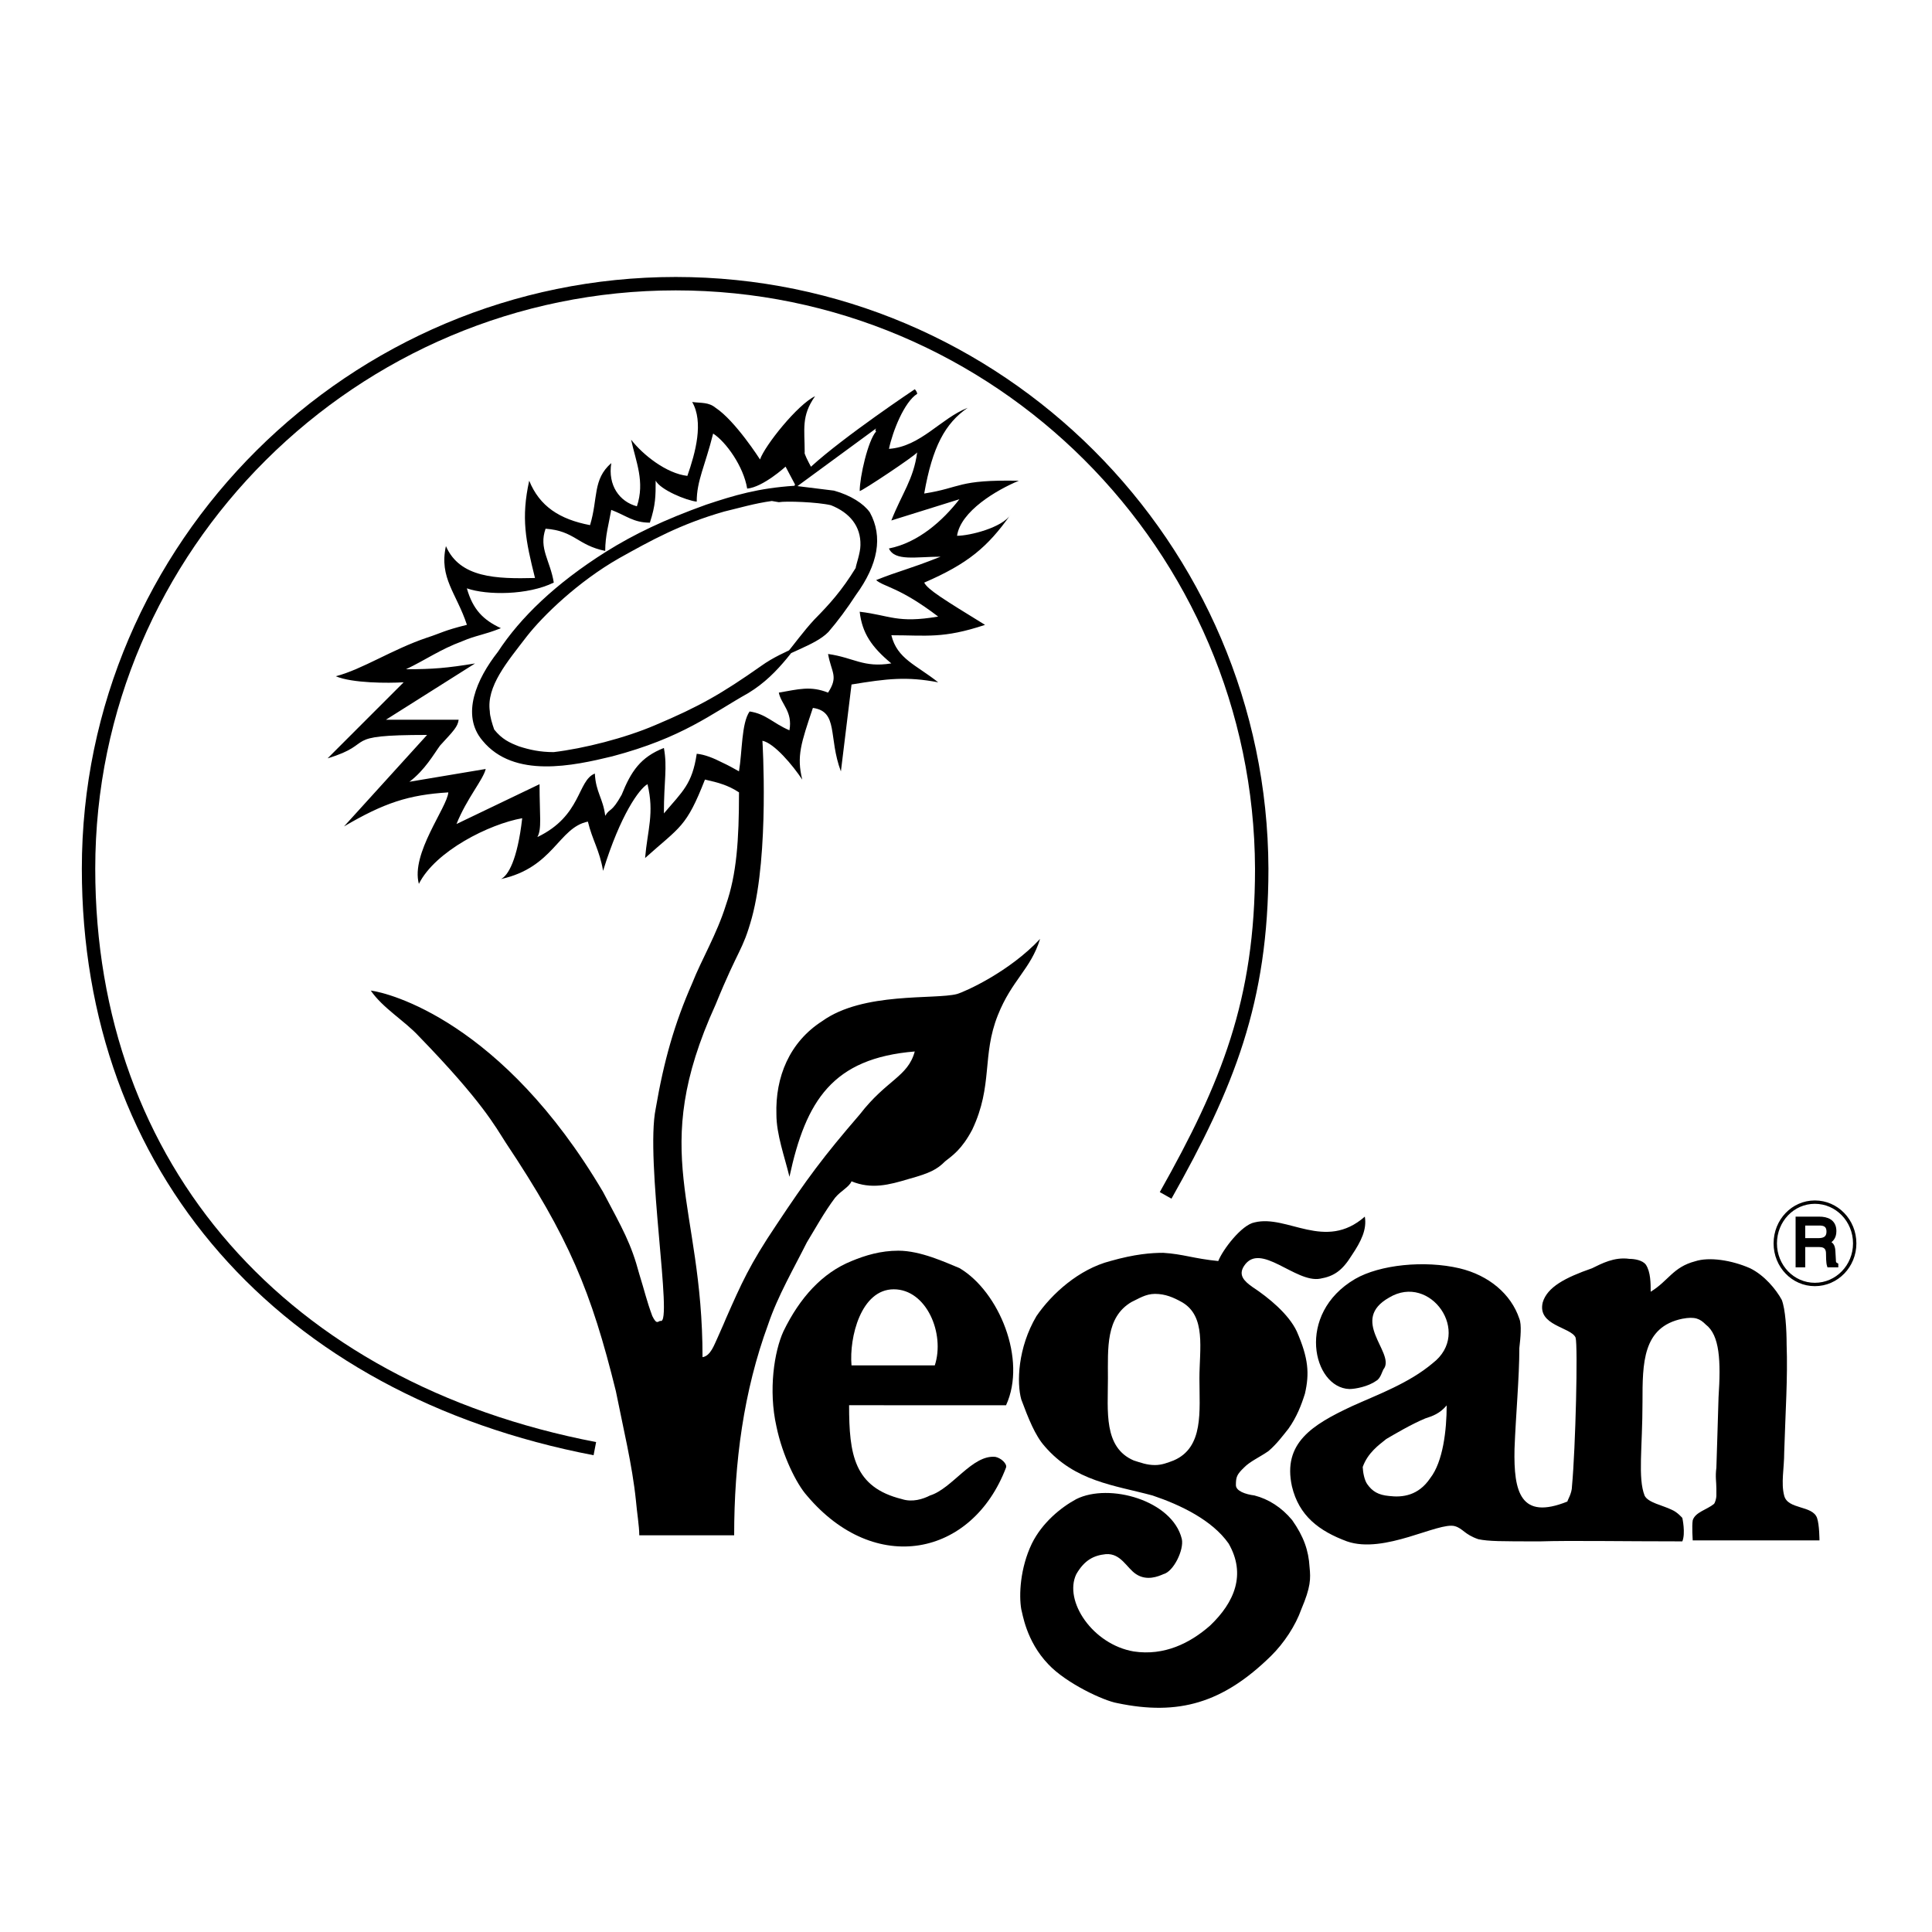
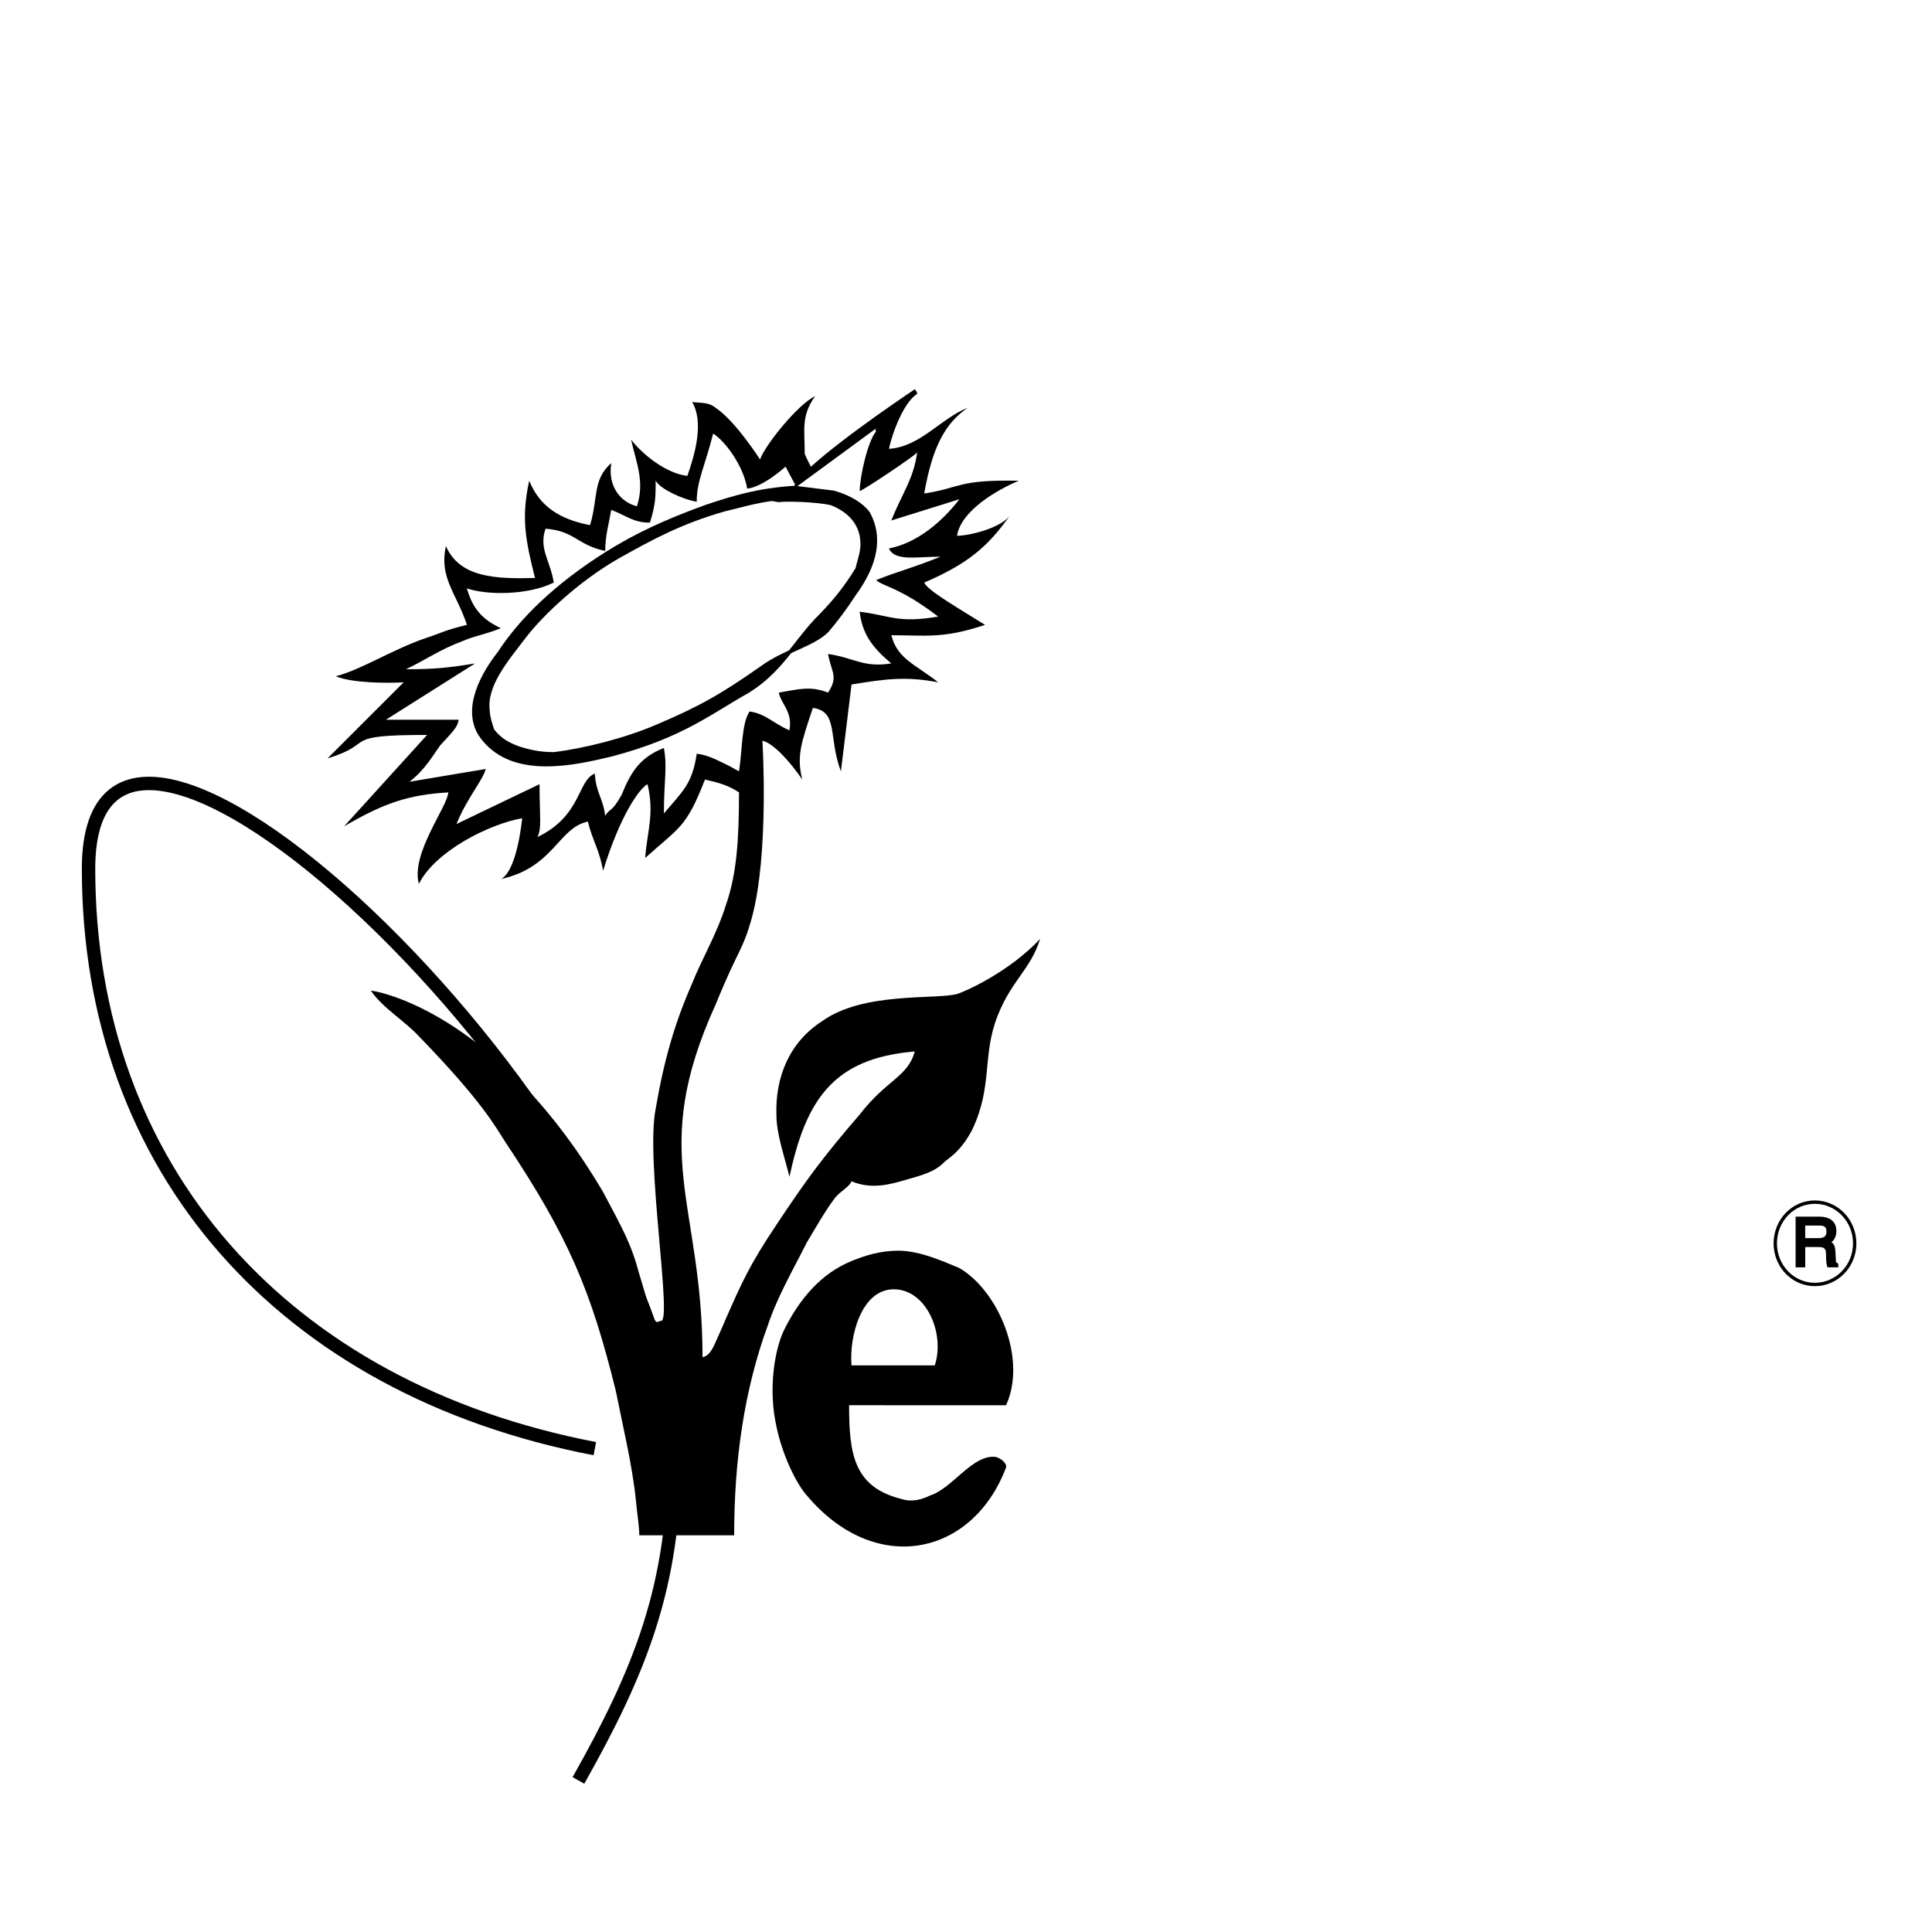
<svg xmlns="http://www.w3.org/2000/svg" version="1.0" x="0px" y="0px" viewBox="0 0 100 100" enable-background="new 0 0 100 100" xml:space="preserve">
  <g id="Allergy_x5F_certified">
    <path fill-rule="evenodd" clip-rule="evenodd" stroke="#000000" stroke-width="0.174" stroke-miterlimit="10" d="M94.938,65.209   l-0.025-0.437c-0.013-0.35-0.15-0.412-0.287-0.462c0.15-0.1,0.338-0.225,0.338-0.588c0-0.525-0.4-0.662-0.8-0.662h-0.175h-0.962   v2.45h0.325v-1.05h0.637h0.175c0.387,0,0.437,0.237,0.437,0.437c0,0.088,0,0.463,0.05,0.612h0.412v-0.05   C94.95,65.397,94.938,65.347,94.938,65.209z M94.125,64.172h-0.137h-0.637v-0.825h0.637h0.187c0.175,0,0.45,0.025,0.45,0.4   C94.625,64.11,94.363,64.172,94.125,64.172z" />
-     <path fill-rule="evenodd" clip-rule="evenodd" d="M69.981,72.783c1.325-0.6,2.949-1.187,4.174-2.224   c2.062-1.575-0.125-4.674-2.25-3.399c-2.062,1.162,0.237,2.799-0.25,3.649c-0.113,0.113-0.175,0.537-0.425,0.662   c-0.412,0.3-1.087,0.425-1.387,0.425c-1.887-0.063-2.799-3.887,0.3-5.699c1.275-0.737,3.587-0.975,5.399-0.55   c1.525,0.363,2.674,1.337,3.099,2.612c0.125,0.3,0.062,0.975,0,1.512c0,1.525-0.187,3.524-0.25,5.224   c-0.05,2.237,0.312,3.699,2.737,2.724c0-0.063,0.237-0.425,0.237-0.788c0.187-1.999,0.312-7.273,0.187-7.698   c-0.237-0.55-1.999-0.612-1.7-1.825c0.237-0.787,1.15-1.275,2.55-1.762c0.487-0.237,1.15-0.6,1.937-0.487   c0.25,0,0.675,0.063,0.85,0.3c0.25,0.375,0.25,0.975,0.25,1.4c0.912-0.55,1.15-1.275,2.3-1.575   c0.725-0.237,1.887-0.062,2.849,0.362c0.737,0.363,1.337,1.087,1.637,1.637c0.187,0.487,0.25,1.525,0.25,2.312   c0.063,1.7-0.062,3.512-0.125,5.574c0,0.85-0.175,1.587,0,2.249c0.187,0.725,1.462,0.487,1.7,1.15   c0.125,0.362,0.125,1.162,0.125,1.162h-6.561c0,0-0.05-0.737,0-1.037c0.125-0.425,0.737-0.55,1.1-0.85   c0.062-0.063,0.125-0.3,0.125-0.425v-0.362c0-0.362-0.063-0.612,0-1.087c0.05-1.4,0.05-1.762,0.112-3.649   c0.125-1.875,0.063-3.212-0.662-3.762c-0.3-0.3-0.55-0.425-1.212-0.3c-2.062,0.425-2.062,2.3-2.062,4.312   c0,2.362-0.25,3.937,0.112,4.849c0.188,0.362,0.912,0.487,1.4,0.725c0.3,0.125,0.55,0.425,0.55,0.425s0.175,0.787,0,1.212   c-3.099,0-5.824-0.05-7.348,0c-2.062,0-2.662,0-3.212-0.112c-0.725-0.25-0.787-0.55-1.212-0.675   c-0.85-0.237-3.649,1.462-5.586,0.787c-1.45-0.537-2.487-1.325-2.849-2.849C66.381,74.695,67.919,73.745,69.981,72.783z    M70.768,76.819c0.263,0.375,0.575,0.562,1.125,0.612c0.7,0.087,1.525-0.013,2.137-0.925c0.662-0.85,0.85-2.487,0.85-3.762   c-0.362,0.425-0.725,0.55-1.112,0.675c-0.725,0.3-1.625,0.837-2.012,1.062c-0.375,0.3-0.96,0.713-1.222,1.45   C70.546,76.208,70.618,76.607,70.768,76.819z" />
-     <path fill-rule="evenodd" clip-rule="evenodd" fill="none" stroke="#000000" stroke-width="0.694" stroke-miterlimit="10" d="   M30.789,74.982C14.655,71.883,4.583,60.485,4.583,44.964c0-16.696,13.709-30.281,30.393-30.281s30.268,13.585,30.331,30.281   c0,6.849-1.762,11.21-4.974,16.909" />
-     <path fill-rule="evenodd" clip-rule="evenodd" d="M54.084,74.857h-0.012c-0.487-0.537-0.85-1.45-1.212-2.425   c-0.237-0.85-0.187-2.662,0.787-4.311c0.787-1.15,2.187-2.425,3.824-2.85c1.275-0.362,2.124-0.425,2.737-0.425   c1.025,0.062,1.575,0.3,2.849,0.425c0.237-0.6,1.212-1.875,1.875-1.999c1.7-0.425,3.649,1.512,5.711-0.3   c0.112,0.662-0.187,1.275-0.675,2c-0.488,0.787-0.912,1.087-1.637,1.212c-1.275,0.238-3.099-1.937-3.937-0.662   c-0.312,0.475,0,0.787,0.425,1.087c0.837,0.55,1.875,1.4,2.3,2.299c0.612,1.4,0.662,2.187,0.425,3.224   c-0.188,0.6-0.425,1.212-0.85,1.812c-0.3,0.375-0.612,0.8-1.037,1.162c-0.425,0.3-0.962,0.537-1.262,0.85   c-0.375,0.362-0.425,0.487-0.425,0.912c0,0.3,0.475,0.475,0.962,0.537c0.725,0.187,1.4,0.612,1.95,1.275   c0.6,0.85,0.85,1.575,0.9,2.425c0.063,0.612,0.063,1.037-0.425,2.187c-0.3,0.85-0.9,1.762-1.575,2.424   c-2.487,2.437-4.786,3.099-7.948,2.437c-0.725-0.125-2.662-1.037-3.574-2.012c-1.162-1.212-1.337-2.662-1.4-2.849   c-0.125-0.725-0.063-2.125,0.55-3.399c0.537-1.087,1.512-1.875,2.299-2.3c1.7-0.85,4.974,0.063,5.461,2.062   c0.125,0.55-0.425,1.7-0.962,1.825c-0.25,0.113-0.85,0.362-1.4,0c-0.487-0.312-0.788-1.1-1.575-1.037   c-0.612,0.063-1.1,0.3-1.525,1.037c-0.662,1.387,0.85,3.637,2.974,3.999c1.575,0.237,2.912-0.425,3.949-1.337   c1.275-1.212,1.875-2.662,0.962-4.249c-0.85-1.212-2.487-1.999-3.937-2.487c-1.999-0.537-4.012-0.725-5.586-2.549H54.084z    M57.346,71.345c0,1.7-0.237,3.574,1.337,4.249c0.362,0.113,0.675,0.237,1.1,0.237c0.362,0,0.662-0.125,0.962-0.237   c1.575-0.675,1.337-2.549,1.337-4.249c0-1.525,0.362-3.224-0.912-3.949c-0.425-0.237-0.85-0.425-1.387-0.425   c-0.487,0-0.85,0.25-1.225,0.425C57.233,68.184,57.346,69.771,57.346,71.345z" />
+     <path fill-rule="evenodd" clip-rule="evenodd" fill="none" stroke="#000000" stroke-width="0.694" stroke-miterlimit="10" d="   M30.789,74.982C14.655,71.883,4.583,60.485,4.583,44.964s30.268,13.585,30.331,30.281   c0,6.849-1.762,11.21-4.974,16.909" />
    <path fill-rule="evenodd" clip-rule="evenodd" d="M45.749,72.733h-1.8c0,2.549,0.25,4.249,2.737,4.861   c0.537,0.175,1.087,0,1.45-0.187c1.162-0.362,2.187-2.125,3.387-1.999c0.3,0.062,0.612,0.362,0.55,0.55   c-1.75,4.612-6.786,5.636-10.31,1.45c-0.537-0.6-1.262-2.062-1.575-3.574c-0.425-1.887-0.112-3.887,0.362-4.924   c0.85-1.75,2.012-3.024,3.524-3.637c0.725-0.3,1.512-0.537,2.425-0.537c1.15,0,2.424,0.6,3.162,0.9   c2.05,1.212,3.499,4.736,2.412,7.099H45.749z M48.385,70.671c0.537-1.637-0.425-3.937-2.124-3.937s-2.312,2.487-2.187,3.937h1.587   H48.385z" />
    <path fill-rule="evenodd" clip-rule="evenodd" stroke="#000000" stroke-width="0.174" stroke-miterlimit="10" d="M42.212,32.129   c-1.137,1.225-1.875,2.662-3.512,3.662c-1.937,1.087-3.399,2.312-7.036,3.274c-2.012,0.487-5.036,1.15-6.623-0.787   c-1.087-1.275-0.3-3.087,0.8-4.487c1.15-1.762,2.974-3.524,5.574-5.161c1.462-0.912,2.974-1.637,5.161-2.425   c1.462-0.487,2.674-0.85,4.549-0.975l2.024,0.25c0.85,0.237,1.5,0.662,1.8,1.087c0.662,1.212,0.425,2.612-0.725,4.187   c-0.437,0.675-0.937,1.35-1.412,1.9c-0.7,0.712-2.162,1.025-3.349,1.875c-2.062,1.45-3.212,2.112-5.524,3.087   c-1.575,0.675-3.699,1.212-5.274,1.4c-0.737,0-1.275-0.125-1.825-0.3c-0.487-0.187-0.912-0.375-1.337-0.912   c-0.112-0.312-0.237-0.737-0.237-0.975c-0.187-1.337,0.912-2.612,1.937-3.949c0.85-1.087,2.674-2.849,4.799-4.062   c1.637-0.912,3.149-1.762,5.461-2.425c0.787-0.187,1.575-0.425,2.487-0.55l0.362,0.062c0.362-0.062,2-0.012,2.724,0.162   c1.012,0.4,1.612,1.137,1.587,2.15c0,0.425-0.25,1.087-0.25,1.212C43.636,30.629,43.012,31.317,42.212,32.129z" />
    <path fill-rule="evenodd" clip-rule="evenodd" fill="none" stroke="#000000" stroke-width="0.174" stroke-miterlimit="10" d="   M91.888,64.359c0-1.187,0.912-2.137,2.049-2.137c1.137,0,2.062,0.95,2.062,2.137c0,1.175-0.925,2.125-2.062,2.125   C92.801,66.484,91.888,65.534,91.888,64.359" />
    <path fill-rule="evenodd" clip-rule="evenodd" d="M49.535,51.45c-1.15,0.3-4.849-0.125-6.973,1.4   c-1.7,1.087-2.437,2.899-2.375,4.836c0,1.037,0.425,2.187,0.675,3.224c0.85-3.949,2.237-6.136,6.486-6.486   c-0.362,1.325-1.45,1.45-2.849,3.262c-1.887,2.187-2.737,3.337-4.312,5.711c-1.387,2.062-1.812,3.037-2.612,4.849   c0,0-0.175,0.425-0.425,0.975c-0.175,0.362-0.362,0.962-0.787,1.025c0-8.011-2.849-10.498,0.675-18.246   c1.212-2.974,1.387-2.737,1.875-4.486c0.912-3.337,0.55-9.173,0.55-9.173c0.612,0.125,1.575,1.275,2.062,2.012   c-0.3-1.212-0.062-1.887,0.55-3.712c1.337,0.187,0.787,1.525,1.45,3.287l0.55-4.499c1.825-0.3,2.849-0.425,4.487-0.112   c-1.15-0.912-2.125-1.212-2.425-2.437c1.825,0,2.674,0.187,4.849-0.537c-2.174-1.337-2.962-1.825-3.149-2.187   c2.25-0.975,3.274-1.825,4.474-3.524c-0.425,0.675-2.112,1.1-2.774,1.1c0.187-1.275,2.05-2.375,3.199-2.849   c-3.199-0.062-2.962,0.362-4.899,0.662c0.425-2.424,1.087-3.637,2.25-4.437c-1.4,0.55-2.437,2.012-4.074,2.125   c0.187-0.9,0.787-2.425,1.462-2.849c0-0.062-0.062-0.175-0.125-0.237c0,0-3.656,2.438-5.375,4.011   c0.001,0.002,0.002,0.004,0.003,0.006l-0.009-0.001c0.002-0.002,0.004-0.004,0.006-0.006c-0.134-0.249-0.369-0.701-0.324-0.737   c0-1.212-0.187-1.887,0.537-2.912c-0.9,0.425-2.599,2.549-2.849,3.274c0,0-1.275-2-2.299-2.674c-0.362-0.3-0.737-0.237-1.212-0.3   c0.6,1.037,0.175,2.612-0.25,3.824c-1.087-0.125-2.299-1.087-2.912-1.875c0.25,1.15,0.725,2.175,0.3,3.449   c-0.9-0.237-1.512-1.087-1.325-2.237c-0.975,0.85-0.675,1.812-1.1,3.212c-1.575-0.3-2.612-0.975-3.149-2.3   c-0.425,1.937-0.187,3.087,0.3,5.036c-2,0.05-3.887,0-4.611-1.65c-0.362,1.65,0.55,2.437,1.087,4.074   c-1.212,0.3-1.325,0.425-2.062,0.662c-1.812,0.612-3.337,1.637-4.724,2c0.85,0.362,2.724,0.362,3.512,0.312l-3.937,3.937   c2.599-0.787,0.537-1.212,5.149-1.212l-4.299,4.736c2.062-1.212,3.337-1.637,5.399-1.762c-0.063,0.787-1.95,3.162-1.525,4.736   c0.85-1.7,3.649-3.099,5.349-3.399c-0.25,2.187-0.737,2.974-1.1,3.149c2.737-0.6,2.974-2.662,4.499-2.974   c0.237,0.975,0.6,1.462,0.787,2.549c0.9-2.912,1.875-4.249,2.299-4.487c0.362,1.512,0,2.362-0.125,3.824   c1.825-1.637,2.125-1.575,3.099-4.062c0.375,0.088,0.65,0.15,0.925,0.25c0.25,0.087,0.512,0.2,0.837,0.412   c0,2.487-0.125,4.249-0.675,5.824c-0.475,1.525-1.275,2.849-1.75,4.062c-0.912,2.075-1.462,3.999-1.887,6.486   c-0.55,2.674,0.912,11.223,0.25,10.985c-0.125,0-0.187,0.237-0.425-0.25c-0.312-0.85-0.375-1.212-0.675-2.175   c-0.425-1.587-0.85-2.312-1.875-4.249c-5.224-8.848-11.11-10.31-12.022-10.423c0.612,0.9,1.762,1.575,2.487,2.362   c3.287,3.387,3.949,4.661,4.499,5.511c3.274,4.911,4.424,7.698,5.699,12.86c0.362,1.825,0.85,3.824,1.037,5.649   c0.05,0.6,0.175,1.337,0.175,1.812H38c0-3.762,0.487-7.461,1.762-10.923c0.487-1.45,1.337-2.912,2-4.236   c0.375-0.612,0.912-1.587,1.462-2.312c0.3-0.362,0.725-0.55,0.85-0.85c1.037,0.425,1.937,0.187,2.974-0.125   c1.087-0.3,1.45-0.487,1.875-0.912c0.375-0.3,0.85-0.6,1.4-1.637c1.087-2.3,0.487-3.824,1.325-5.924   c0.725-1.825,1.7-2.374,2.187-3.949C52.247,50.3,49.96,51.325,49.535,51.45z M37.4,39.477c-0.462-0.237-0.925-0.425-1.337-0.462   c-0.237,1.575-0.725,1.937-1.7,3.087c0-1.7,0.187-2.362,0-3.387c-1.212,0.475-1.7,1.212-2.187,2.424   c-0.537,0.962-0.6,0.662-0.85,1.087c-0.112-0.912-0.487-1.212-0.537-2.187c-0.912,0.362-0.675,2.187-2.974,3.287   c0.237-0.425,0.112-1.1,0.112-2.737l-4.299,2.062c0.537-1.337,1.387-2.299,1.512-2.849l-3.949,0.662   c0.8-0.6,1.275-1.45,1.587-1.875c0.725-0.787,0.912-0.975,0.962-1.337h-3.762l4.611-2.912c-1.45,0.237-2.174,0.3-3.574,0.3   c1.025-0.487,1.762-1.025,2.912-1.45c0.725-0.312,1.087-0.312,2-0.675c-0.912-0.425-1.45-0.962-1.762-2.062   c1.037,0.362,3.162,0.362,4.499-0.3c-0.187-1.15-0.787-1.762-0.425-2.787c1.512,0.112,1.637,0.85,3.087,1.15   c0-0.787,0.187-1.4,0.312-2.125c0.787,0.3,1.15,0.662,1.999,0.662c0.3-0.912,0.3-1.387,0.3-2.175   c0.25,0.475,1.575,1.025,2.125,1.087c0-1.087,0.425-1.825,0.85-3.524c0.662,0.425,1.575,1.7,1.762,2.849   c0.825-0.075,1.987-1.137,1.987-1.137l0.484,0.914v0.027c-0.037,0.077-0.054,0.143-0.046,0.197l4.224-3.099   c0.112,0-0.1,0.012,0.025,0.137c-0.425,0.475-0.85,2.362-0.85,3.087c0.125,0,2.849-1.812,2.974-2   c-0.187,1.4-0.787,2.124-1.337,3.524l3.524-1.1c-0.85,1.1-2.125,2.249-3.649,2.549c0.312,0.675,1.4,0.425,2.674,0.425   c-1.7,0.675-2.124,0.725-3.337,1.212c0.425,0.362,1.212,0.362,3.212,1.887c-2.125,0.362-2.487-0.063-4.062-0.25   c0.125,1.1,0.612,1.825,1.637,2.674c-1.45,0.237-1.937-0.3-3.274-0.487c0.175,0.975,0.55,1.15,0,2   c-0.912-0.362-1.525-0.175-2.549,0c0.125,0.612,0.725,0.975,0.55,1.95c-0.85-0.362-1.212-0.85-2.062-0.975   c-0.425,0.612-0.375,2.062-0.55,3.099C37.988,39.777,37.7,39.615,37.4,39.477z" />
  </g>
  <g id="Layer_2">
</g>
  <g id="Layer_3">
</g>
</svg>